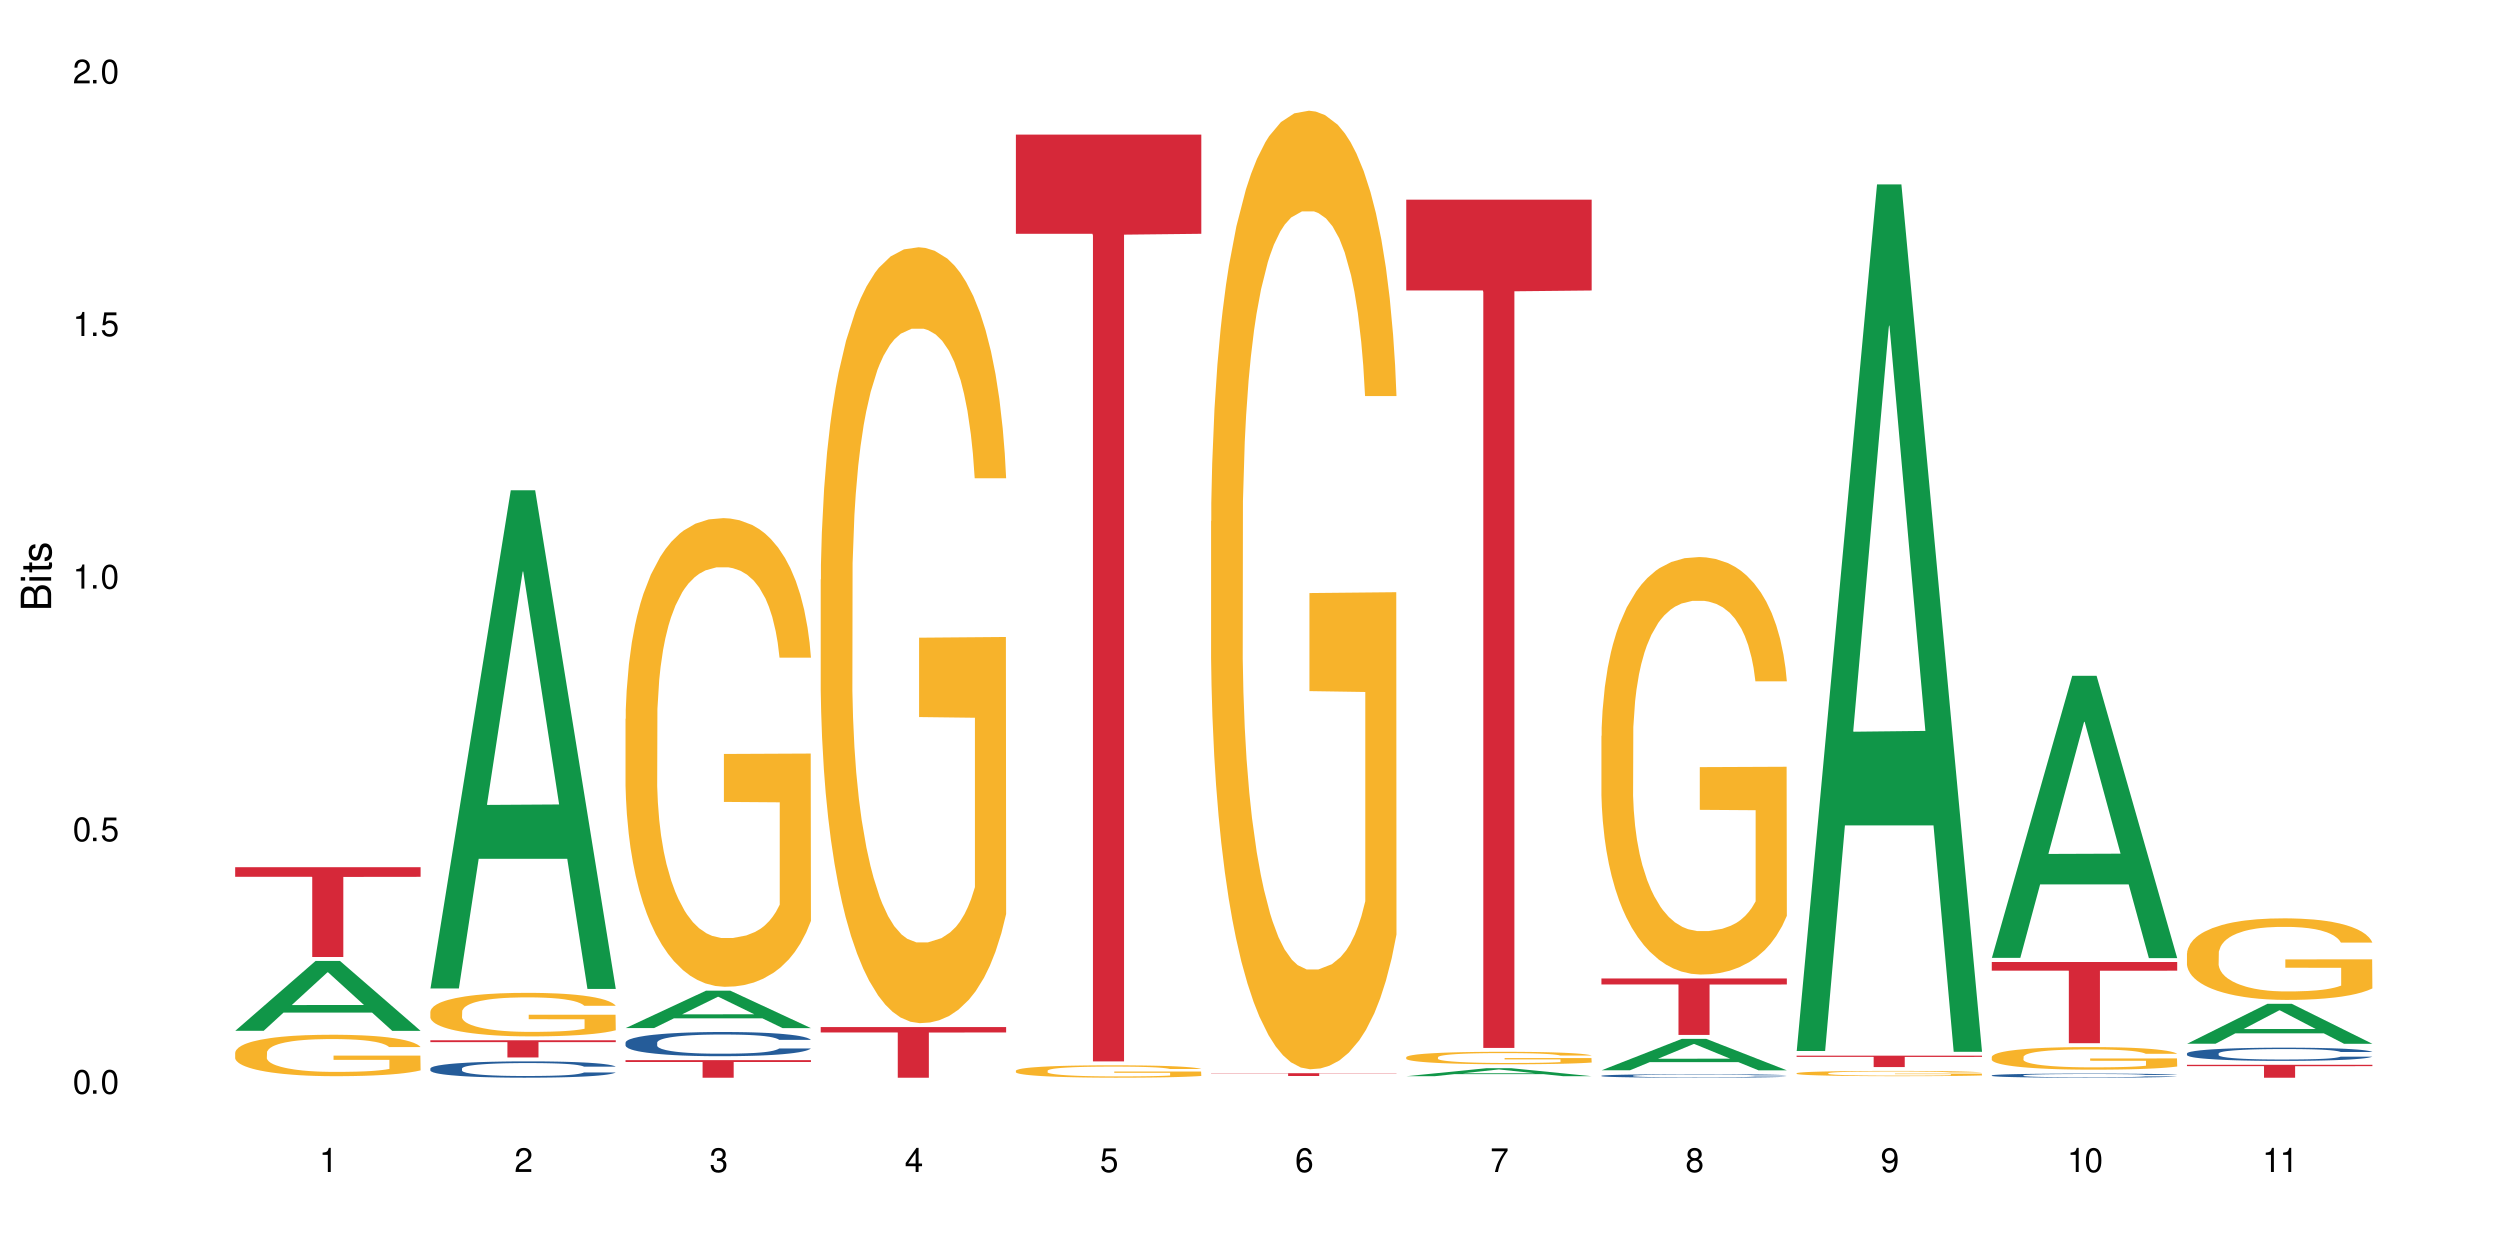
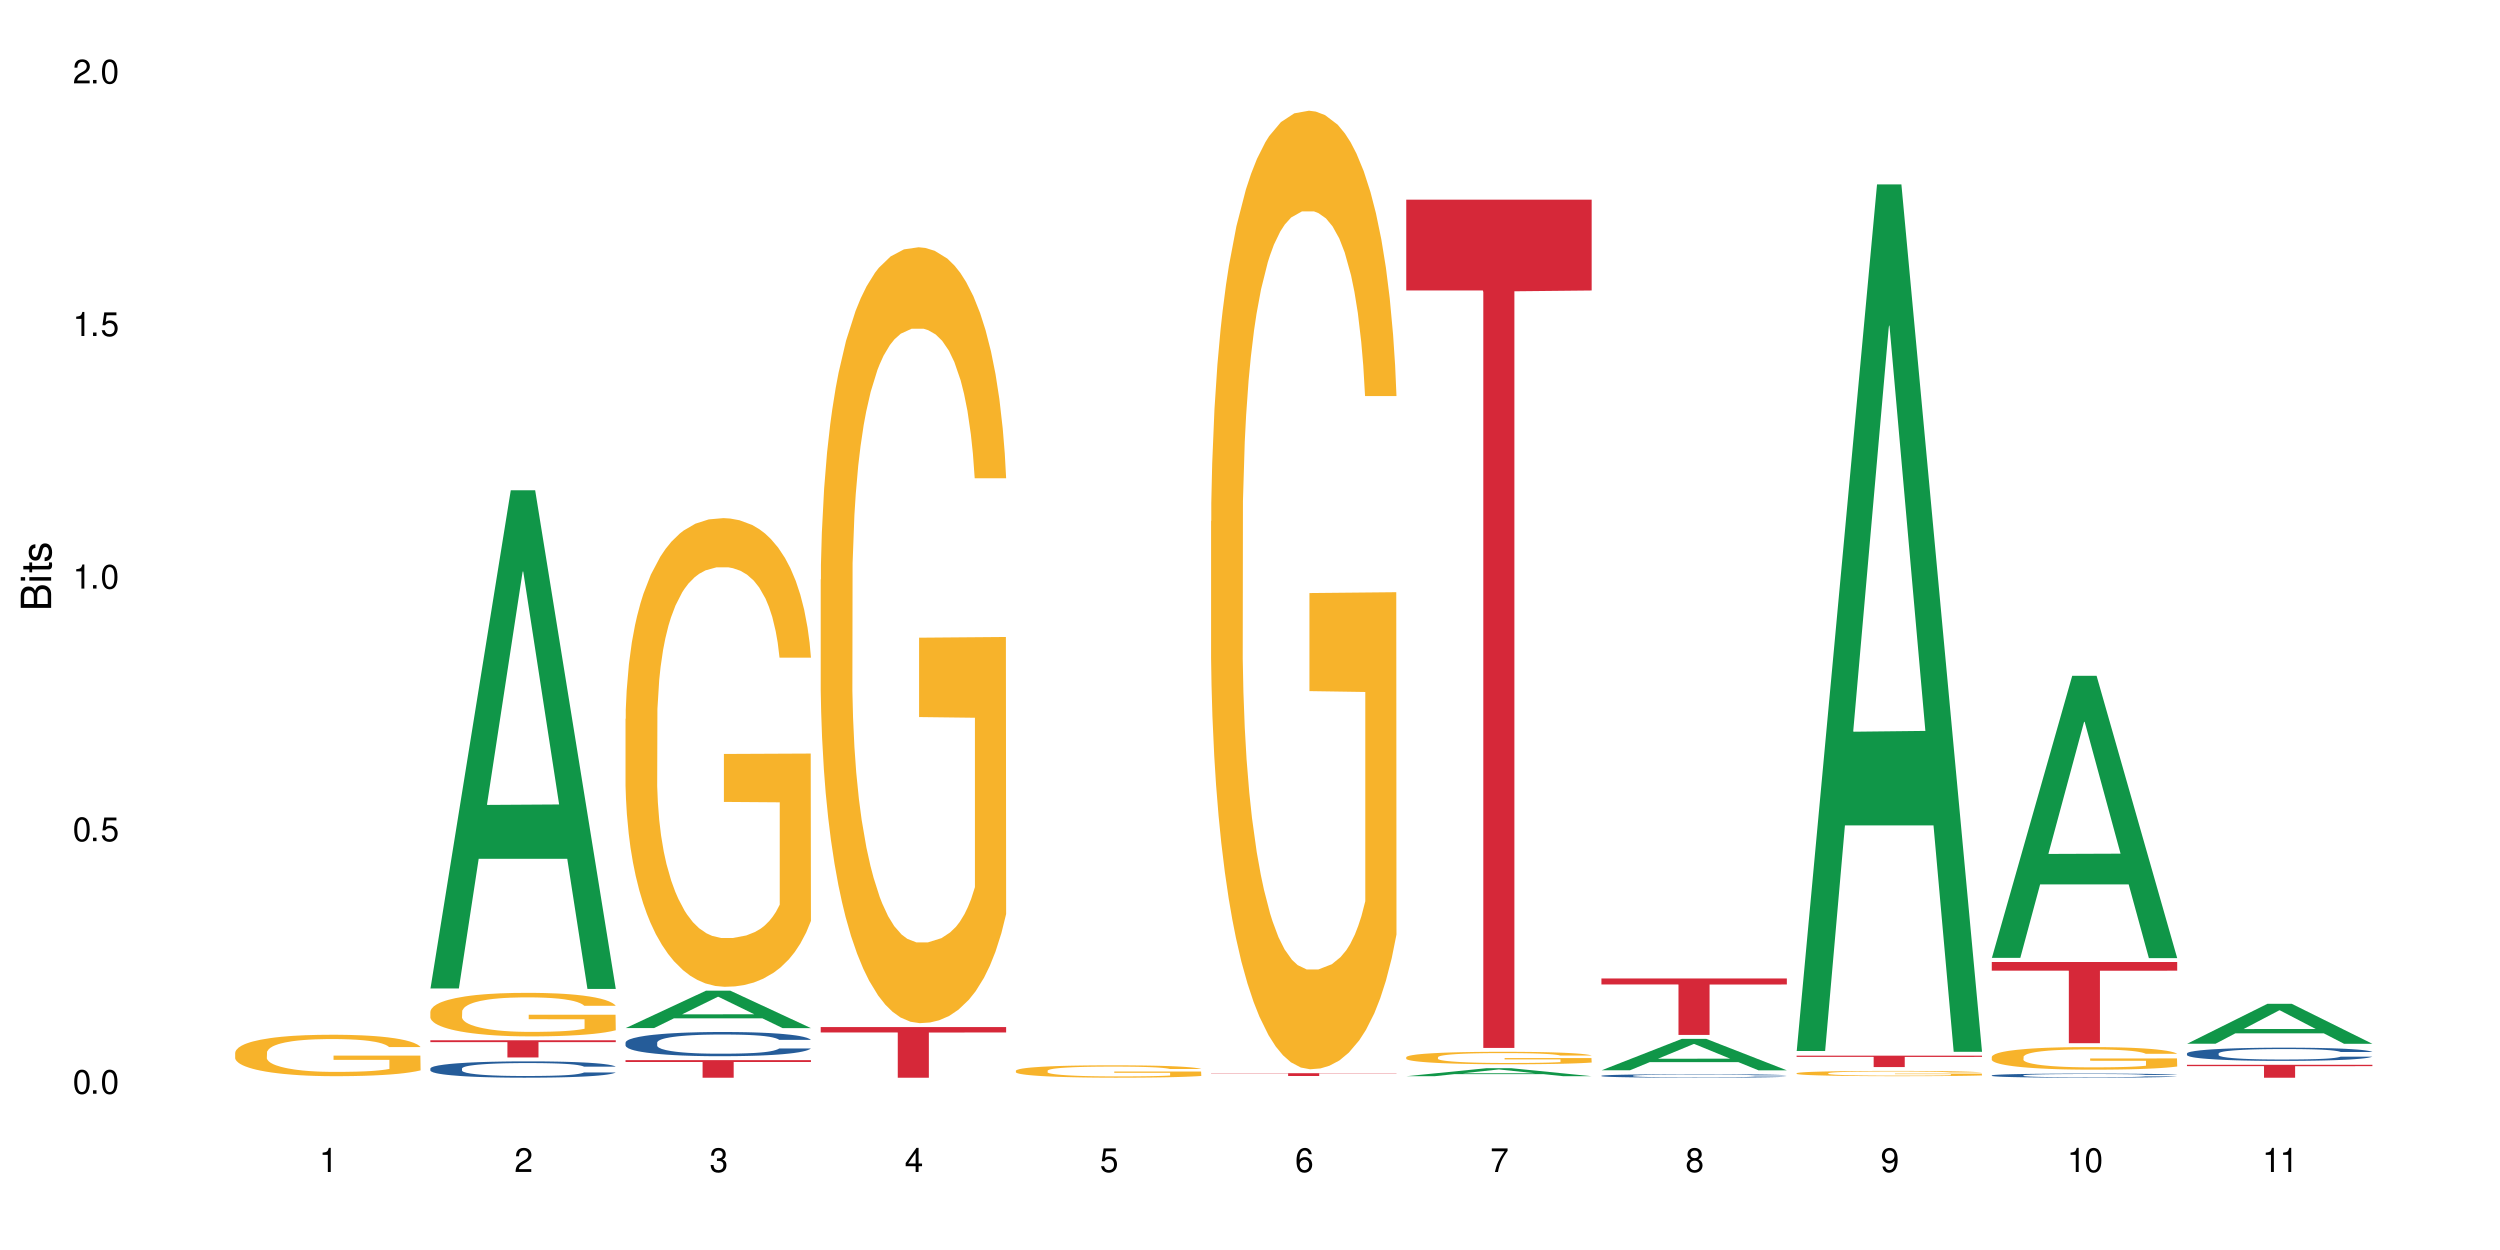
<svg xmlns="http://www.w3.org/2000/svg" xmlns:xlink="http://www.w3.org/1999/xlink" width="720" height="360" viewBox="0 0 720 360">
  <defs>
    <g>
      <g id="glyph-0-0">
</g>
      <g id="glyph-0-1">
        <path d="M 2.641 -6.938 C 2 -6.938 1.422 -6.656 1.078 -6.172 C 0.641 -5.562 0.406 -4.641 0.406 -3.359 C 0.406 -1.016 1.188 0.219 2.641 0.219 C 4.078 0.219 4.859 -1.016 4.859 -3.297 C 4.859 -4.641 4.656 -5.547 4.203 -6.172 C 3.844 -6.656 3.281 -6.938 2.641 -6.938 Z M 2.641 -6.188 C 3.547 -6.188 4 -5.25 4 -3.375 C 4 -1.406 3.562 -0.484 2.625 -0.484 C 1.734 -0.484 1.281 -1.438 1.281 -3.344 C 1.281 -5.25 1.734 -6.188 2.641 -6.188 Z M 2.641 -6.188 " />
      </g>
      <g id="glyph-0-2">
        <path d="M 1.828 -1 L 0.828 -1 L 0.828 0 L 1.828 0 Z M 1.828 -1 " />
      </g>
      <g id="glyph-0-3">
        <path d="M 4.562 -6.797 L 1.062 -6.797 L 0.547 -3.094 L 1.328 -3.094 C 1.719 -3.562 2.047 -3.734 2.578 -3.734 C 3.484 -3.734 4.062 -3.109 4.062 -2.094 C 4.062 -1.125 3.484 -0.531 2.578 -0.531 C 1.828 -0.531 1.375 -0.906 1.188 -1.672 L 0.328 -1.672 C 0.453 -1.109 0.547 -0.844 0.75 -0.594 C 1.125 -0.078 1.828 0.219 2.594 0.219 C 3.969 0.219 4.922 -0.781 4.922 -2.219 C 4.922 -3.562 4.031 -4.484 2.719 -4.484 C 2.25 -4.484 1.859 -4.359 1.469 -4.062 L 1.734 -5.969 L 4.562 -5.969 Z M 4.562 -6.797 " />
      </g>
      <g id="glyph-0-4">
        <path d="M 2.484 -4.938 L 2.484 0 L 3.328 0 L 3.328 -6.938 L 2.766 -6.938 C 2.469 -5.875 2.281 -5.734 0.984 -5.562 L 0.984 -4.938 Z M 2.484 -4.938 " />
      </g>
      <g id="glyph-0-5">
        <path d="M 4.859 -0.828 L 1.281 -0.828 C 1.359 -1.406 1.672 -1.781 2.5 -2.281 L 3.469 -2.828 C 4.406 -3.344 4.906 -4.062 4.906 -4.906 C 4.906 -5.484 4.672 -6.031 4.266 -6.406 C 3.859 -6.766 3.375 -6.938 2.719 -6.938 C 1.859 -6.938 1.219 -6.625 0.844 -6.031 C 0.609 -5.672 0.5 -5.234 0.484 -4.531 L 1.328 -4.531 C 1.359 -5.016 1.406 -5.281 1.531 -5.516 C 1.75 -5.938 2.188 -6.203 2.703 -6.203 C 3.469 -6.203 4.031 -5.641 4.031 -4.891 C 4.031 -4.344 3.719 -3.859 3.125 -3.516 L 2.234 -3 C 0.812 -2.172 0.406 -1.531 0.328 -0.016 L 4.859 -0.016 Z M 4.859 -0.828 " />
      </g>
      <g id="glyph-0-6">
        <path d="M 2.125 -3.188 L 2.578 -3.188 C 3.5 -3.188 3.984 -2.766 3.984 -1.922 C 3.984 -1.062 3.469 -0.531 2.594 -0.531 C 1.656 -0.531 1.203 -1 1.156 -2.016 L 0.312 -2.016 C 0.344 -1.453 0.438 -1.094 0.609 -0.781 C 0.953 -0.109 1.625 0.219 2.547 0.219 C 3.953 0.219 4.859 -0.625 4.859 -1.938 C 4.859 -2.828 4.516 -3.297 3.703 -3.594 C 4.344 -3.844 4.656 -4.328 4.656 -5.031 C 4.656 -6.219 3.875 -6.938 2.578 -6.938 C 1.203 -6.938 0.484 -6.172 0.453 -4.703 L 1.297 -4.703 C 1.312 -5.125 1.344 -5.359 1.453 -5.578 C 1.641 -5.969 2.062 -6.203 2.594 -6.203 C 3.344 -6.203 3.797 -5.75 3.797 -5 C 3.797 -4.516 3.609 -4.219 3.25 -4.047 C 3.016 -3.953 2.703 -3.922 2.125 -3.906 Z M 2.125 -3.188 " />
      </g>
      <g id="glyph-0-7">
        <path d="M 3.141 -1.672 L 3.141 0 L 3.984 0 L 3.984 -1.672 L 4.984 -1.672 L 4.984 -2.438 L 3.984 -2.438 L 3.984 -6.938 L 3.359 -6.938 L 0.266 -2.578 L 0.266 -1.672 Z M 3.141 -2.438 L 1 -2.438 L 3.141 -5.5 Z M 3.141 -2.438 " />
      </g>
      <g id="glyph-0-8">
        <path d="M 4.781 -5.125 C 4.609 -6.266 3.891 -6.938 2.844 -6.938 C 2.094 -6.938 1.422 -6.578 1.031 -5.953 C 0.594 -5.266 0.406 -4.422 0.406 -3.172 C 0.406 -2 0.578 -1.25 0.984 -0.641 C 1.359 -0.078 1.953 0.219 2.703 0.219 C 3.984 0.219 4.922 -0.75 4.922 -2.094 C 4.922 -3.375 4.062 -4.281 2.844 -4.281 C 2.172 -4.281 1.641 -4.031 1.281 -3.516 C 1.281 -5.234 1.828 -6.188 2.797 -6.188 C 3.391 -6.188 3.797 -5.797 3.938 -5.125 Z M 2.734 -3.531 C 3.547 -3.531 4.062 -2.953 4.062 -2.031 C 4.062 -1.156 3.484 -0.531 2.703 -0.531 C 1.922 -0.531 1.328 -1.188 1.328 -2.078 C 1.328 -2.938 1.906 -3.531 2.734 -3.531 Z M 2.734 -3.531 " />
      </g>
      <g id="glyph-0-9">
        <path d="M 4.984 -6.797 L 0.438 -6.797 L 0.438 -5.969 L 4.109 -5.969 C 2.5 -3.656 1.828 -2.234 1.328 0 L 2.219 0 C 2.594 -2.172 3.453 -4.047 4.984 -6.094 Z M 4.984 -6.797 " />
      </g>
      <g id="glyph-0-10">
        <path d="M 3.75 -3.656 C 4.469 -4.094 4.688 -4.438 4.688 -5.078 C 4.688 -6.172 3.844 -6.938 2.641 -6.938 C 1.438 -6.938 0.594 -6.172 0.594 -5.094 C 0.594 -4.438 0.812 -4.094 1.516 -3.656 C 0.734 -3.266 0.359 -2.703 0.359 -1.922 C 0.359 -0.656 1.281 0.219 2.641 0.219 C 3.984 0.219 4.922 -0.656 4.922 -1.922 C 4.922 -2.703 4.531 -3.266 3.75 -3.656 Z M 2.641 -6.188 C 3.359 -6.188 3.812 -5.75 3.812 -5.062 C 3.812 -4.406 3.344 -3.984 2.641 -3.984 C 1.922 -3.984 1.453 -4.406 1.453 -5.078 C 1.453 -5.75 1.922 -6.188 2.641 -6.188 Z M 2.641 -3.266 C 3.484 -3.266 4.062 -2.719 4.062 -1.906 C 4.062 -1.078 3.484 -0.531 2.625 -0.531 C 1.797 -0.531 1.219 -1.094 1.219 -1.906 C 1.219 -2.719 1.781 -3.266 2.641 -3.266 Z M 2.641 -3.266 " />
      </g>
      <g id="glyph-0-11">
        <path d="M 0.516 -1.578 C 0.672 -0.453 1.406 0.219 2.438 0.219 C 3.188 0.219 3.859 -0.141 4.266 -0.766 C 4.688 -1.453 4.891 -2.297 4.891 -3.547 C 4.891 -4.719 4.703 -5.453 4.312 -6.078 C 3.938 -6.641 3.344 -6.938 2.594 -6.938 C 1.297 -6.938 0.359 -5.969 0.359 -4.625 C 0.359 -3.344 1.234 -2.453 2.453 -2.453 C 3.094 -2.453 3.578 -2.672 4.016 -3.203 C 4 -1.484 3.469 -0.531 2.5 -0.531 C 1.906 -0.531 1.484 -0.906 1.359 -1.578 Z M 2.578 -6.203 C 3.375 -6.203 3.969 -5.531 3.969 -4.641 C 3.969 -3.797 3.391 -3.188 2.547 -3.188 C 1.734 -3.188 1.234 -3.766 1.234 -4.688 C 1.234 -5.562 1.797 -6.203 2.578 -6.203 Z M 2.578 -6.203 " />
      </g>
      <g id="glyph-1-0">
</g>
      <g id="glyph-1-1">
        <path d="M 0 -0.953 L 0 -4.891 C 0 -5.719 -0.234 -6.344 -0.734 -6.797 C -1.188 -7.234 -1.812 -7.469 -2.5 -7.469 C -3.547 -7.469 -4.188 -7 -4.625 -5.875 C -4.984 -6.688 -5.625 -7.094 -6.531 -7.094 C -7.172 -7.094 -7.734 -6.859 -8.141 -6.391 C -8.562 -5.922 -8.75 -5.344 -8.75 -4.5 L -8.75 -0.953 Z M -4.984 -2.062 L -7.766 -2.062 L -7.766 -4.219 C -7.766 -4.844 -7.688 -5.203 -7.453 -5.5 C -7.219 -5.812 -6.859 -5.969 -6.375 -5.969 C -5.891 -5.969 -5.531 -5.812 -5.297 -5.5 C -5.062 -5.203 -4.984 -4.844 -4.984 -4.219 Z M -0.984 -2.062 L -4 -2.062 L -4 -4.781 C -4 -5.766 -3.438 -6.359 -2.484 -6.359 C -1.547 -6.359 -0.984 -5.766 -0.984 -4.781 Z M -0.984 -2.062 " />
      </g>
      <g id="glyph-1-2">
        <path d="M -6.281 -1.797 L -6.281 -0.797 L 0 -0.797 L 0 -1.797 Z M -8.75 -1.797 L -8.75 -0.797 L -7.484 -0.797 L -7.484 -1.797 Z M -8.75 -1.797 " />
      </g>
      <g id="glyph-1-3">
        <path d="M -6.281 -3.047 L -6.281 -2.016 L -8.016 -2.016 L -8.016 -1.016 L -6.281 -1.016 L -6.281 -0.172 L -5.469 -0.172 L -5.469 -1.016 L -0.719 -1.016 C -0.078 -1.016 0.281 -1.453 0.281 -2.234 C 0.281 -2.5 0.25 -2.719 0.188 -3.047 L -0.641 -3.047 C -0.609 -2.906 -0.594 -2.766 -0.594 -2.562 C -0.594 -2.141 -0.719 -2.016 -1.156 -2.016 L -5.469 -2.016 L -5.469 -3.047 Z M -6.281 -3.047 " />
      </g>
      <g id="glyph-1-4">
        <path d="M -4.531 -5.25 C -5.766 -5.25 -6.469 -4.422 -6.469 -2.969 C -6.469 -1.516 -5.719 -0.562 -4.547 -0.562 C -3.562 -0.562 -3.094 -1.062 -2.734 -2.562 L -2.516 -3.484 C -2.344 -4.188 -2.094 -4.469 -1.641 -4.469 C -1.047 -4.469 -0.641 -3.875 -0.641 -3 C -0.641 -2.453 -0.797 -2 -1.062 -1.75 C -1.25 -1.594 -1.422 -1.531 -1.875 -1.469 L -1.875 -0.406 C -0.422 -0.453 0.281 -1.266 0.281 -2.922 C 0.281 -4.5 -0.5 -5.516 -1.719 -5.516 C -2.656 -5.516 -3.172 -4.984 -3.469 -3.734 L -3.703 -2.766 C -3.891 -1.953 -4.156 -1.609 -4.594 -1.609 C -5.188 -1.609 -5.547 -2.125 -5.547 -2.938 C -5.547 -3.75 -5.203 -4.172 -4.531 -4.203 Z M -4.531 -5.25 " />
      </g>
    </g>
  </defs>
  <rect x="-72" y="-36" width="864" height="432" fill="rgb(100%, 100%, 100%)" fill-opacity="1" />
-   <path fill-rule="nonzero" fill="rgb(6.275%, 58.824%, 28.235%)" fill-opacity="1" d="M 67.73 296.867 L 67.789 296.848 L 90.895 276.742 L 97.91 276.742 L 121.133 296.887 L 112.973 296.887 L 107.152 291.629 L 81.652 291.629 L 75.945 296.867 L 67.73 296.867 L 84.105 289.453 L 104.816 289.434 L 94.488 280.035 L 94.375 280.016 L 94.262 280.07 L 84.047 289.434 L 84.105 289.453 Z M 67.73 296.867 " />
  <path fill-rule="nonzero" fill="rgb(96.863%, 70.196%, 16.863%)" fill-opacity="1" d="M 67.73 303.121 L 67.797 303.109 L 67.797 302.891 L 68.055 302.398 L 68.707 301.723 L 69.555 301.168 L 70.465 300.73 L 71.051 300.504 L 72.027 300.176 L 72.875 299.934 L 75.023 299.445 L 77.762 298.988 L 79.258 298.789 L 80.949 298.605 L 83.359 298.398 L 84.469 298.32 L 87.855 298.148 L 91.695 298.039 L 95.93 298.004 L 97.883 298.016 L 100.555 298.059 L 104.199 298.18 L 106.285 298.289 L 107.91 298.398 L 109.605 298.539 L 111.688 298.758 L 113.645 299.02 L 115.207 299.281 L 116.77 299.609 L 118.07 299.957 L 119.18 300.34 L 120.156 300.797 L 120.742 301.18 L 121.133 301.559 L 112.078 301.559 L 111.559 301.18 L 110.973 300.883 L 109.996 300.523 L 109.02 300.262 L 108.043 300.055 L 106.219 299.773 L 104.656 299.598 L 102.703 299.445 L 100.812 299.348 L 98.664 299.281 L 97.363 299.258 L 93.91 299.258 L 90.785 299.336 L 88.961 299.422 L 87.66 299.512 L 85.836 299.672 L 84.727 299.805 L 84.078 299.891 L 82.125 300.23 L 80.82 300.535 L 80.105 300.742 L 79.191 301.07 L 78.543 301.363 L 77.824 301.801 L 77.434 302.129 L 76.914 302.867 L 76.848 304.832 L 77.043 305.246 L 77.434 305.691 L 77.957 306.086 L 78.738 306.5 L 79.52 306.816 L 80.887 307.242 L 82.059 307.523 L 82.969 307.711 L 84.727 308.004 L 85.445 308.102 L 87.137 308.301 L 88.895 308.453 L 91.047 308.582 L 92.672 308.648 L 95.277 308.703 L 98.598 308.703 L 102.508 308.637 L 104.98 308.551 L 106.676 308.465 L 107.781 308.387 L 109.148 308.266 L 110.125 308.156 L 111.039 308.039 L 112.145 307.852 L 112.145 305.246 L 96.059 305.234 L 96.059 304.016 L 121.066 304.004 L 121.133 308.266 L 119.766 308.562 L 118.07 308.844 L 116.441 309.062 L 114.75 309.25 L 112.34 309.457 L 110.387 309.586 L 107.391 309.738 L 104.656 309.836 L 101.789 309.902 L 99.25 309.934 L 96.254 309.945 L 93.586 309.926 L 90.719 309.859 L 88.441 309.773 L 86.355 309.664 L 84.273 309.52 L 81.668 309.293 L 79.973 309.105 L 78.215 308.879 L 76.457 308.605 L 74.895 308.309 L 73.852 308.082 L 72.812 307.82 L 71.703 307.492 L 70.66 307.121 L 69.879 306.785 L 69.164 306.402 L 68.645 306.043 L 68.121 305.551 L 67.859 305.16 L 67.73 304.82 Z M 67.73 303.121 " />
-   <path fill-rule="nonzero" fill="rgb(83.922%, 15.686%, 22.353%)" fill-opacity="1" d="M 67.73 249.762 L 121.133 249.762 L 121.133 252.527 L 98.875 252.555 L 98.875 275.625 L 89.922 275.625 L 89.922 252.578 L 89.793 252.527 L 67.73 252.527 Z M 67.73 249.762 " />
  <path fill-rule="nonzero" fill="rgb(6.275%, 58.824%, 28.235%)" fill-opacity="1" d="M 123.941 284.684 L 124 284.551 L 147.105 141.191 L 154.125 141.191 L 177.344 284.82 L 169.184 284.82 L 163.367 247.328 L 137.863 247.328 L 132.156 284.684 L 123.941 284.684 L 140.316 231.816 L 161.027 231.684 L 150.699 164.656 L 150.586 164.523 L 150.473 164.926 L 140.258 231.684 L 140.316 231.816 Z M 123.941 284.684 " />
  <path fill-rule="nonzero" fill="rgb(14.51%, 36.078%, 60%)" fill-opacity="1" d="M 123.941 307.723 L 124.008 307.719 L 124.008 307.613 L 124.203 307.449 L 124.66 307.246 L 125.113 307.102 L 126.285 306.848 L 127.914 306.605 L 129.609 306.414 L 130.844 306.305 L 131.953 306.219 L 134.492 306.059 L 136.121 305.977 L 137.879 305.902 L 140.027 305.832 L 141.59 305.789 L 145.109 305.719 L 147.711 305.688 L 149.73 305.676 L 154.094 305.676 L 156.699 305.691 L 158.59 305.715 L 160.672 305.75 L 162.43 305.789 L 165.492 305.883 L 168.227 306.004 L 169.465 306.07 L 171.418 306.203 L 172.914 306.332 L 173.957 306.445 L 175.129 306.605 L 176.172 306.797 L 176.953 307.016 L 177.344 307.203 L 168.227 307.203 L 167.77 307.031 L 167.25 306.898 L 166.273 306.719 L 165.297 306.598 L 163.93 306.473 L 162.691 306.391 L 160.996 306.309 L 159.5 306.258 L 157.938 306.219 L 156.438 306.191 L 153.574 306.164 L 150.254 306.164 L 149.016 306.176 L 146.477 306.211 L 145.109 306.238 L 143.152 306.301 L 141.785 306.355 L 140.156 306.441 L 139.051 306.516 L 137.684 306.625 L 136.707 306.727 L 135.598 306.867 L 134.949 306.973 L 134.363 307.094 L 133.84 307.234 L 133.449 307.387 L 133.191 307.547 L 133.059 307.699 L 133.059 308.367 L 133.191 308.52 L 133.516 308.703 L 134.363 308.965 L 135.598 309.191 L 137.031 309.371 L 138.398 309.5 L 139.18 309.562 L 140.223 309.629 L 141.852 309.715 L 144.195 309.801 L 145.562 309.836 L 147.648 309.871 L 149.797 309.887 L 152.66 309.887 L 155.203 309.871 L 156.895 309.848 L 158.652 309.816 L 161.062 309.742 L 162.559 309.672 L 163.863 309.59 L 164.84 309.508 L 165.492 309.441 L 166.469 309.309 L 167.25 309.16 L 167.836 309.012 L 168.227 308.863 L 177.344 308.863 L 176.953 309.035 L 176.367 309.203 L 175.781 309.328 L 174.867 309.48 L 173.828 309.613 L 172.328 309.762 L 171.09 309.863 L 169.465 309.969 L 167.965 310.051 L 166.336 310.125 L 163.93 310.211 L 162.363 310.254 L 160.672 310.293 L 158.652 310.328 L 156.113 310.355 L 153.379 310.375 L 150.84 310.379 L 148.102 310.371 L 146.086 310.352 L 143.414 310.312 L 140.094 310.234 L 137.684 310.156 L 135.793 310.074 L 134.168 309.988 L 132.344 309.871 L 130 309.68 L 128.566 309.535 L 127.59 309.414 L 126.48 309.246 L 125.699 309.098 L 124.789 308.855 L 124.137 308.551 L 123.941 308.316 Z M 123.941 307.723 " />
  <path fill-rule="nonzero" fill="rgb(96.863%, 70.196%, 16.863%)" fill-opacity="1" d="M 123.941 291.312 L 124.008 291.301 L 124.008 291.07 L 124.27 290.555 L 124.918 289.844 L 125.766 289.262 L 126.676 288.801 L 127.266 288.562 L 128.242 288.219 L 129.086 287.965 L 131.234 287.449 L 133.973 286.969 L 135.469 286.762 L 137.164 286.566 L 139.57 286.352 L 140.68 286.27 L 144.066 286.086 L 147.906 285.973 L 152.141 285.938 L 154.094 285.949 L 156.766 285.996 L 160.41 286.121 L 162.496 286.234 L 164.125 286.352 L 165.816 286.5 L 167.902 286.727 L 169.855 287.004 L 171.418 287.277 L 172.98 287.621 L 174.281 287.988 L 175.391 288.391 L 176.367 288.871 L 176.953 289.273 L 177.344 289.672 L 168.293 289.672 L 167.77 289.273 L 167.184 288.961 L 166.207 288.586 L 165.23 288.309 L 164.254 288.094 L 162.43 287.793 L 160.867 287.609 L 158.914 287.449 L 157.023 287.348 L 154.875 287.277 L 153.574 287.254 L 150.121 287.254 L 146.996 287.336 L 145.172 287.426 L 143.871 287.52 L 142.047 287.691 L 140.941 287.828 L 140.289 287.922 L 138.336 288.273 L 137.031 288.598 L 136.316 288.812 L 135.402 289.156 L 134.754 289.469 L 134.035 289.926 L 133.645 290.27 L 133.125 291.047 L 133.059 293.109 L 133.254 293.547 L 133.645 294.016 L 134.168 294.43 L 134.949 294.863 L 135.73 295.195 L 137.098 295.645 L 138.27 295.941 L 139.18 296.137 L 140.941 296.445 L 141.656 296.547 L 143.348 296.754 L 145.109 296.914 L 147.258 297.051 L 148.883 297.121 L 151.488 297.18 L 154.812 297.18 L 158.719 297.109 L 161.191 297.02 L 162.887 296.926 L 163.992 296.848 L 165.359 296.719 L 166.336 296.605 L 167.25 296.48 L 168.355 296.285 L 168.355 293.547 L 152.27 293.535 L 152.27 292.25 L 177.277 292.238 L 177.344 296.719 L 175.977 297.027 L 174.281 297.328 L 172.656 297.555 L 170.961 297.75 L 168.551 297.969 L 166.598 298.105 L 163.602 298.266 L 160.867 298.371 L 158 298.438 L 155.461 298.473 L 152.465 298.484 L 149.797 298.461 L 146.93 298.395 L 144.652 298.301 L 142.566 298.188 L 140.484 298.039 L 137.879 297.797 L 136.188 297.602 L 134.426 297.363 L 132.668 297.074 L 131.105 296.766 L 130.062 296.523 L 129.023 296.25 L 127.914 295.906 L 126.871 295.516 L 126.09 295.16 L 125.375 294.762 L 124.855 294.383 L 124.332 293.867 L 124.074 293.453 L 123.941 293.098 Z M 123.941 291.312 " />
  <path fill-rule="nonzero" fill="rgb(83.922%, 15.686%, 22.353%)" fill-opacity="1" d="M 123.941 299.602 L 177.344 299.602 L 177.344 300.133 L 155.086 300.137 L 155.086 304.559 L 146.133 304.559 L 146.133 300.141 L 146.004 300.133 L 123.941 300.133 Z M 123.941 299.602 " />
  <path fill-rule="nonzero" fill="rgb(6.275%, 58.824%, 28.235%)" fill-opacity="1" d="M 180.152 296.09 L 180.211 296.082 L 203.316 285.32 L 210.336 285.32 L 233.555 296.102 L 225.395 296.102 L 219.578 293.289 L 194.074 293.289 L 188.371 296.09 L 180.152 296.09 L 196.527 292.125 L 217.238 292.113 L 206.91 287.082 L 206.797 287.074 L 206.684 287.102 L 196.473 292.113 L 196.527 292.125 Z M 180.152 296.09 " />
  <path fill-rule="nonzero" fill="rgb(14.51%, 36.078%, 60%)" fill-opacity="1" d="M 180.152 300.254 L 180.219 300.246 L 180.219 300.094 L 180.414 299.852 L 180.871 299.547 L 181.324 299.336 L 182.5 298.961 L 184.125 298.598 L 185.82 298.316 L 187.059 298.148 L 188.164 298.023 L 190.703 297.785 L 192.332 297.664 L 194.09 297.559 L 196.238 297.449 L 197.801 297.387 L 201.32 297.285 L 203.922 297.238 L 205.941 297.219 L 210.305 297.219 L 212.91 297.246 L 214.801 297.277 L 216.883 297.328 L 218.641 297.387 L 221.703 297.523 L 224.438 297.703 L 225.676 297.805 L 227.629 298.004 L 229.125 298.195 L 230.168 298.359 L 231.34 298.598 L 232.383 298.883 L 233.164 299.207 L 233.555 299.48 L 224.438 299.48 L 223.98 299.227 L 223.461 299.031 L 222.484 298.77 L 221.508 298.582 L 220.141 298.398 L 218.902 298.277 L 217.207 298.156 L 215.711 298.078 L 214.148 298.023 L 212.648 297.984 L 209.785 297.945 L 206.465 297.945 L 205.227 297.957 L 202.688 298.008 L 201.32 298.055 L 199.363 298.145 L 197.996 298.227 L 196.371 298.355 L 195.262 298.461 L 193.895 298.629 L 192.918 298.773 L 191.812 298.984 L 191.16 299.145 L 190.574 299.324 L 190.051 299.531 L 189.66 299.754 L 189.402 299.992 L 189.27 300.223 L 189.27 301.207 L 189.402 301.438 L 189.727 301.707 L 190.574 302.094 L 191.812 302.434 L 193.242 302.699 L 194.609 302.891 L 195.395 302.98 L 196.434 303.082 L 198.062 303.211 L 200.406 303.336 L 201.773 303.387 L 203.859 303.438 L 206.008 303.465 L 208.875 303.465 L 211.414 303.438 L 213.105 303.406 L 214.863 303.355 L 217.273 303.25 L 218.773 303.145 L 220.074 303.023 L 221.051 302.902 L 221.703 302.801 L 222.68 302.605 L 223.461 302.387 L 224.047 302.164 L 224.438 301.949 L 233.555 301.949 L 233.164 302.203 L 232.578 302.453 L 231.992 302.637 L 231.082 302.859 L 230.039 303.059 L 228.539 303.281 L 227.305 303.426 L 225.676 303.586 L 224.176 303.707 L 222.551 303.816 L 220.141 303.941 L 218.578 304.008 L 216.883 304.062 L 214.863 304.113 L 212.324 304.16 L 209.59 304.184 L 207.051 304.191 L 204.316 304.18 L 202.297 304.152 L 199.625 304.094 L 196.305 303.98 L 193.895 303.859 L 192.008 303.738 L 190.379 303.609 L 188.555 303.438 L 186.211 303.16 L 184.777 302.941 L 183.801 302.766 L 182.695 302.516 L 181.914 302.293 L 181 301.934 L 180.348 301.484 L 180.152 301.133 Z M 180.152 300.254 " />
  <path fill-rule="nonzero" fill="rgb(96.863%, 70.196%, 16.863%)" fill-opacity="1" d="M 180.152 207.031 L 180.219 206.91 L 180.219 204.445 L 180.48 198.898 L 181.129 191.254 L 181.977 184.965 L 182.891 180.035 L 183.477 177.445 L 184.453 173.75 L 185.297 171.035 L 187.449 165.488 L 190.184 160.312 L 191.68 158.094 L 193.375 155.996 L 195.785 153.656 L 196.891 152.793 L 200.277 150.82 L 204.121 149.586 L 208.352 149.215 L 210.305 149.34 L 212.977 149.832 L 216.621 151.188 L 218.707 152.422 L 220.336 153.656 L 222.027 155.258 L 224.113 157.723 L 226.066 160.68 L 227.629 163.641 L 229.191 167.34 L 230.492 171.281 L 231.602 175.598 L 232.578 180.773 L 233.164 185.09 L 233.555 189.406 L 224.504 189.406 L 223.98 185.09 L 223.395 181.762 L 222.418 177.691 L 221.441 174.734 L 220.465 172.391 L 218.641 169.188 L 217.078 167.215 L 215.125 165.488 L 213.238 164.379 L 211.086 163.641 L 209.785 163.395 L 206.332 163.395 L 203.207 164.258 L 201.383 165.242 L 200.082 166.227 L 198.258 168.078 L 197.152 169.559 L 196.5 170.543 L 194.547 174.363 L 193.242 177.816 L 192.527 180.16 L 191.617 183.855 L 190.965 187.184 L 190.246 192.117 L 189.855 195.816 L 189.336 204.199 L 189.27 226.387 L 189.465 231.07 L 189.855 236.125 L 190.379 240.562 L 191.16 245.25 L 191.941 248.824 L 193.309 253.633 L 194.48 256.836 L 195.395 258.934 L 197.152 262.262 L 197.867 263.371 L 199.562 265.59 L 201.32 267.316 L 203.469 268.793 L 205.098 269.535 L 207.699 270.148 L 211.023 270.148 L 214.93 269.41 L 217.402 268.426 L 219.098 267.438 L 220.203 266.574 L 221.57 265.219 L 222.551 263.988 L 223.461 262.629 L 224.566 260.535 L 224.566 231.07 L 208.484 230.949 L 208.484 217.141 L 233.488 217.02 L 233.555 265.219 L 232.188 268.547 L 230.492 271.754 L 228.867 274.219 L 227.172 276.312 L 224.762 278.656 L 222.809 280.137 L 219.812 281.863 L 217.078 282.973 L 214.215 283.711 L 211.672 284.082 L 208.68 284.203 L 206.008 283.957 L 203.141 283.219 L 200.863 282.23 L 198.777 281 L 196.695 279.395 L 194.09 276.809 L 192.398 274.711 L 190.641 272.121 L 188.879 269.039 L 187.316 265.711 L 186.277 263.125 L 185.234 260.164 L 184.125 256.465 L 183.086 252.273 L 182.305 248.453 L 181.586 244.141 L 181.066 240.07 L 180.543 234.523 L 180.285 230.086 L 180.152 226.266 Z M 180.152 207.031 " />
  <path fill-rule="nonzero" fill="rgb(83.922%, 15.686%, 22.353%)" fill-opacity="1" d="M 180.152 305.309 L 233.555 305.309 L 233.555 305.852 L 211.301 305.855 L 211.301 310.379 L 202.344 310.379 L 202.344 305.863 L 202.215 305.852 L 180.152 305.852 Z M 180.152 305.309 " />
  <path fill-rule="nonzero" fill="rgb(96.863%, 70.196%, 16.863%)" fill-opacity="1" d="M 236.367 166.922 L 236.43 166.715 L 236.43 162.633 L 236.691 153.449 L 237.344 140.797 L 238.188 130.391 L 239.102 122.227 L 239.688 117.941 L 240.664 111.82 L 241.512 107.328 L 243.66 98.145 L 246.395 89.574 L 247.891 85.902 L 249.586 82.434 L 251.996 78.555 L 253.102 77.125 L 256.488 73.859 L 260.332 71.82 L 264.562 71.207 L 266.516 71.41 L 269.188 72.227 L 272.836 74.473 L 274.918 76.512 L 276.547 78.555 L 278.238 81.207 L 280.324 85.289 L 282.277 90.188 L 283.84 95.086 L 285.402 101.207 L 286.707 107.738 L 287.812 114.879 L 288.789 123.453 L 289.375 130.594 L 289.766 137.738 L 280.715 137.738 L 280.191 130.594 L 279.605 125.086 L 278.629 118.348 L 277.652 113.453 L 276.676 109.574 L 274.852 104.27 L 273.289 101.004 L 271.336 98.145 L 269.449 96.309 L 267.301 95.086 L 265.996 94.676 L 262.543 94.676 L 259.418 96.105 L 257.594 97.738 L 256.293 99.371 L 254.469 102.43 L 253.363 104.879 L 252.711 106.512 L 250.758 112.84 L 249.457 118.555 L 248.738 122.43 L 247.828 128.555 L 247.176 134.062 L 246.461 142.227 L 246.07 148.348 L 245.547 162.227 L 245.484 198.961 L 245.68 206.715 L 246.07 215.082 L 246.59 222.43 L 247.371 230.184 L 248.152 236.102 L 249.52 244.062 L 250.691 249.367 L 251.605 252.836 L 253.363 258.348 L 254.078 260.184 L 255.773 263.855 L 257.531 266.715 L 259.68 269.164 L 261.309 270.387 L 263.914 271.406 L 267.234 271.406 L 271.141 270.184 L 273.617 268.551 L 275.309 266.918 L 276.418 265.488 L 277.785 263.246 L 278.762 261.203 L 279.672 258.961 L 280.781 255.488 L 280.781 206.715 L 264.695 206.512 L 264.695 183.656 L 289.699 183.449 L 289.766 263.246 L 288.398 268.754 L 286.707 274.062 L 285.078 278.141 L 283.383 281.613 L 280.977 285.488 L 279.02 287.938 L 276.023 290.797 L 273.289 292.633 L 270.426 293.855 L 267.887 294.469 L 264.891 294.672 L 262.219 294.266 L 259.355 293.039 L 257.074 291.406 L 254.992 289.367 L 252.906 286.715 L 250.301 282.43 L 248.609 278.957 L 246.852 274.672 L 245.094 269.57 L 243.527 264.062 L 242.488 259.777 L 241.445 254.879 L 240.34 248.754 L 239.297 241.816 L 238.516 235.488 L 237.797 228.348 L 237.277 221.613 L 236.758 212.43 L 236.496 205.082 L 236.367 198.758 Z M 236.367 166.922 " />
  <path fill-rule="nonzero" fill="rgb(83.922%, 15.686%, 22.353%)" fill-opacity="1" d="M 236.367 295.793 L 289.766 295.793 L 289.766 297.352 L 267.512 297.367 L 267.512 310.379 L 258.555 310.379 L 258.555 297.379 L 258.426 297.352 L 236.367 297.352 Z M 236.367 295.793 " />
  <path fill-rule="nonzero" fill="rgb(96.863%, 70.196%, 16.863%)" fill-opacity="1" d="M 292.578 308.34 L 292.641 308.336 L 292.641 308.27 L 292.902 308.125 L 293.555 307.922 L 294.398 307.754 L 295.312 307.625 L 295.898 307.555 L 296.875 307.457 L 297.723 307.387 L 299.871 307.238 L 302.605 307.102 L 304.105 307.043 L 305.797 306.988 L 308.207 306.926 L 309.312 306.906 L 312.699 306.852 L 316.543 306.82 L 320.773 306.809 L 322.73 306.812 L 325.398 306.828 L 329.047 306.863 L 331.129 306.895 L 332.758 306.926 L 334.449 306.969 L 336.535 307.035 L 338.488 307.113 L 340.051 307.191 L 341.613 307.289 L 342.918 307.395 L 344.023 307.508 L 345 307.645 L 345.586 307.758 L 345.977 307.871 L 336.926 307.871 L 336.406 307.758 L 335.82 307.672 L 334.84 307.562 L 333.863 307.484 L 332.887 307.422 L 331.066 307.34 L 329.5 307.285 L 327.547 307.238 L 325.66 307.211 L 323.512 307.191 L 322.207 307.184 L 318.758 307.184 L 315.629 307.207 L 313.809 307.234 L 312.504 307.258 L 310.68 307.309 L 309.574 307.348 L 308.922 307.375 L 306.969 307.477 L 305.668 307.566 L 304.949 307.629 L 304.039 307.727 L 303.387 307.812 L 302.672 307.945 L 302.281 308.043 L 301.758 308.262 L 301.695 308.852 L 301.891 308.973 L 302.281 309.105 L 302.801 309.223 L 303.582 309.348 L 304.363 309.441 L 305.73 309.57 L 306.902 309.656 L 307.816 309.711 L 309.574 309.797 L 310.289 309.828 L 311.984 309.887 L 313.742 309.93 L 315.891 309.969 L 317.52 309.988 L 320.125 310.008 L 323.445 310.008 L 327.352 309.988 L 329.828 309.961 L 331.52 309.934 L 332.629 309.91 L 333.996 309.875 L 334.973 309.844 L 335.883 309.809 L 336.992 309.754 L 336.992 308.973 L 320.906 308.969 L 320.906 308.605 L 345.914 308.602 L 345.977 309.875 L 344.609 309.965 L 342.918 310.047 L 341.289 310.113 L 339.598 310.168 L 337.188 310.23 L 335.234 310.27 L 332.238 310.316 L 329.5 310.344 L 326.637 310.363 L 324.098 310.375 L 321.102 310.379 L 318.43 310.371 L 315.566 310.352 L 313.285 310.324 L 311.203 310.293 L 309.117 310.25 L 306.512 310.184 L 304.82 310.129 L 303.062 310.059 L 301.305 309.977 L 299.742 309.891 L 298.699 309.82 L 297.656 309.742 L 296.551 309.645 L 295.508 309.535 L 294.727 309.434 L 294.008 309.32 L 293.488 309.211 L 292.969 309.066 L 292.707 308.949 L 292.578 308.848 Z M 292.578 308.34 " />
-   <path fill-rule="nonzero" fill="rgb(83.922%, 15.686%, 22.353%)" fill-opacity="1" d="M 292.578 38.758 L 345.977 38.758 L 345.977 67.332 L 323.723 67.582 L 323.723 305.691 L 314.77 305.691 L 314.77 67.832 L 314.637 67.332 L 292.578 67.332 Z M 292.578 38.758 " />
  <path fill-rule="nonzero" fill="rgb(96.863%, 70.196%, 16.863%)" fill-opacity="1" d="M 348.789 150.129 L 348.852 149.875 L 348.852 144.832 L 349.113 133.488 L 349.766 117.855 L 350.613 105 L 351.523 94.914 L 352.109 89.617 L 353.086 82.055 L 353.934 76.508 L 356.082 65.164 L 358.816 54.574 L 360.316 50.035 L 362.008 45.75 L 364.418 40.961 L 365.523 39.195 L 368.91 35.16 L 372.754 32.641 L 376.988 31.883 L 378.941 32.137 L 381.609 33.145 L 385.258 35.918 L 387.34 38.438 L 388.969 40.961 L 390.664 44.238 L 392.746 49.281 L 394.699 55.332 L 396.262 61.383 L 397.824 68.945 L 399.129 77.012 L 400.234 85.836 L 401.211 96.426 L 401.797 105.25 L 402.188 114.074 L 393.137 114.074 L 392.617 105.25 L 392.031 98.441 L 391.055 90.125 L 390.078 84.074 L 389.098 79.281 L 387.277 72.727 L 385.715 68.691 L 383.758 65.164 L 381.871 62.895 L 379.723 61.383 L 378.418 60.879 L 374.969 60.879 L 371.844 62.641 L 370.02 64.66 L 368.715 66.676 L 366.891 70.457 L 365.785 73.484 L 365.133 75.5 L 363.18 83.316 L 361.879 90.375 L 361.16 95.164 L 360.25 102.73 L 359.598 109.535 L 358.883 119.621 L 358.492 127.184 L 357.969 144.328 L 357.906 189.711 L 358.102 199.293 L 358.492 209.629 L 359.012 218.703 L 359.793 228.285 L 360.574 235.598 L 361.941 245.43 L 363.117 251.984 L 364.027 256.27 L 365.785 263.078 L 366.5 265.348 L 368.195 269.887 L 369.953 273.414 L 372.102 276.441 L 373.73 277.953 L 376.336 279.215 L 379.656 279.215 L 383.562 277.699 L 386.039 275.684 L 387.73 273.668 L 388.84 271.902 L 390.207 269.129 L 391.184 266.605 L 392.094 263.832 L 393.203 259.547 L 393.203 199.293 L 377.117 199.039 L 377.117 170.801 L 402.125 170.551 L 402.188 269.129 L 400.82 275.938 L 399.129 282.492 L 397.5 287.531 L 395.809 291.82 L 393.398 296.609 L 391.445 299.637 L 388.449 303.164 L 385.715 305.434 L 382.848 306.945 L 380.309 307.703 L 377.312 307.953 L 374.641 307.449 L 371.777 305.938 L 369.496 303.922 L 367.414 301.398 L 365.328 298.121 L 362.727 292.828 L 361.031 288.543 L 359.273 283.246 L 357.516 276.945 L 355.953 270.137 L 354.91 264.844 L 353.867 258.793 L 352.762 251.227 L 351.719 242.656 L 350.938 234.84 L 350.223 226.016 L 349.699 217.695 L 349.18 206.352 L 348.918 197.273 L 348.789 189.457 Z M 348.789 150.129 " />
  <path fill-rule="nonzero" fill="rgb(83.922%, 15.686%, 22.353%)" fill-opacity="1" d="M 348.789 309.074 L 402.188 309.074 L 402.188 309.16 L 379.934 309.16 L 379.934 309.895 L 370.98 309.895 L 370.98 309.164 L 370.848 309.16 L 348.789 309.16 Z M 348.789 309.074 " />
  <path fill-rule="nonzero" fill="rgb(6.275%, 58.824%, 28.235%)" fill-opacity="1" d="M 405 309.945 L 405.059 309.945 L 428.164 307.637 L 435.18 307.637 L 458.402 309.949 L 450.242 309.949 L 444.422 309.344 L 418.922 309.344 L 413.215 309.945 L 405 309.945 L 421.375 309.094 L 442.082 309.094 L 431.758 308.012 L 431.645 308.012 L 431.527 308.016 L 421.316 309.094 L 421.375 309.094 Z M 405 309.945 " />
  <path fill-rule="nonzero" fill="rgb(96.863%, 70.196%, 16.863%)" fill-opacity="1" d="M 405 304.457 L 405.066 304.453 L 405.066 304.391 L 405.324 304.242 L 405.977 304.035 L 406.824 303.871 L 407.734 303.738 L 408.32 303.668 L 409.297 303.57 L 410.145 303.496 L 412.293 303.352 L 415.027 303.211 L 416.527 303.152 L 418.219 303.098 L 420.629 303.035 L 421.738 303.012 L 425.121 302.957 L 428.965 302.926 L 433.199 302.914 L 435.152 302.918 L 437.82 302.934 L 441.469 302.969 L 443.551 303 L 445.18 303.035 L 446.875 303.078 L 448.957 303.145 L 450.91 303.223 L 452.473 303.301 L 454.039 303.398 L 455.34 303.504 L 456.445 303.621 L 457.426 303.758 L 458.012 303.871 L 458.402 303.988 L 449.348 303.988 L 448.828 303.871 L 448.242 303.785 L 447.266 303.676 L 446.289 303.598 L 445.312 303.535 L 443.488 303.449 L 441.926 303.395 L 439.973 303.352 L 438.082 303.32 L 435.934 303.301 L 434.629 303.293 L 431.18 303.293 L 428.055 303.316 L 426.23 303.344 L 424.926 303.371 L 423.105 303.418 L 421.996 303.457 L 421.348 303.484 L 419.391 303.586 L 418.09 303.68 L 417.375 303.742 L 416.461 303.84 L 415.809 303.93 L 415.094 304.059 L 414.703 304.16 L 414.184 304.383 L 414.117 304.973 L 414.312 305.098 L 414.703 305.234 L 415.223 305.352 L 416.004 305.477 L 416.785 305.574 L 418.156 305.699 L 419.328 305.785 L 420.238 305.844 L 421.996 305.93 L 422.715 305.961 L 424.406 306.02 L 426.164 306.066 L 428.312 306.105 L 429.941 306.125 L 432.547 306.141 L 435.867 306.141 L 439.777 306.121 L 442.25 306.094 L 443.945 306.07 L 445.051 306.047 L 446.418 306.012 L 447.395 305.977 L 448.309 305.941 L 449.414 305.887 L 449.414 305.098 L 433.328 305.098 L 433.328 304.727 L 458.336 304.723 L 458.402 306.012 L 457.031 306.098 L 455.34 306.184 L 453.711 306.25 L 452.02 306.305 L 449.609 306.367 L 447.656 306.406 L 444.66 306.453 L 441.926 306.484 L 439.059 306.504 L 436.52 306.512 L 433.523 306.516 L 430.855 306.512 L 427.988 306.492 L 425.707 306.465 L 423.625 306.43 L 421.543 306.387 L 418.938 306.32 L 417.242 306.262 L 415.484 306.195 L 413.727 306.113 L 412.164 306.023 L 411.121 305.953 L 410.078 305.875 L 408.973 305.777 L 407.93 305.664 L 407.148 305.562 L 406.434 305.449 L 405.91 305.34 L 405.391 305.191 L 405.129 305.074 L 405 304.973 Z M 405 304.457 " />
  <path fill-rule="nonzero" fill="rgb(83.922%, 15.686%, 22.353%)" fill-opacity="1" d="M 405 57.512 L 458.402 57.512 L 458.402 83.66 L 436.145 83.891 L 436.145 301.797 L 427.191 301.797 L 427.191 84.117 L 427.062 83.66 L 405 83.66 Z M 405 57.512 " />
  <path fill-rule="nonzero" fill="rgb(6.275%, 58.824%, 28.235%)" fill-opacity="1" d="M 461.211 308.246 L 461.27 308.238 L 484.375 299.191 L 491.391 299.191 L 514.613 308.258 L 506.453 308.258 L 500.633 305.891 L 475.133 305.891 L 469.426 308.246 L 461.211 308.246 L 477.586 304.91 L 498.297 304.902 L 487.969 300.672 L 487.855 300.664 L 487.742 300.688 L 477.527 304.902 L 477.586 304.91 Z M 461.211 308.246 " />
  <path fill-rule="nonzero" fill="rgb(14.51%, 36.078%, 60%)" fill-opacity="1" d="M 461.211 309.812 L 461.277 309.809 L 461.277 309.789 L 461.473 309.754 L 461.926 309.711 L 462.383 309.68 L 463.555 309.625 L 465.184 309.574 L 466.879 309.531 L 468.113 309.508 L 469.223 309.488 L 471.762 309.457 L 473.391 309.438 L 475.148 309.422 L 477.297 309.406 L 478.859 309.398 L 482.375 309.383 L 484.98 309.379 L 487 309.375 L 491.363 309.375 L 493.969 309.379 L 495.855 309.383 L 497.941 309.391 L 499.699 309.398 L 502.762 309.418 L 505.496 309.445 L 506.73 309.457 L 508.688 309.488 L 510.184 309.516 L 511.227 309.539 L 512.398 309.574 L 513.441 309.613 L 514.223 309.66 L 514.613 309.699 L 505.496 309.699 L 505.039 309.664 L 504.52 309.637 L 503.543 309.598 L 502.562 309.57 L 501.195 309.543 L 499.961 309.527 L 498.266 309.508 L 496.77 309.5 L 495.207 309.488 L 493.707 309.484 L 490.844 309.48 L 486.285 309.48 L 483.742 309.488 L 482.375 309.496 L 480.422 309.508 L 479.055 309.52 L 477.426 309.539 L 476.32 309.555 L 474.953 309.578 L 473.977 309.598 L 472.867 309.629 L 472.219 309.652 L 471.633 309.676 L 471.109 309.707 L 470.719 309.738 L 470.457 309.773 L 470.328 309.805 L 470.328 309.949 L 470.457 309.98 L 470.785 310.02 L 471.633 310.074 L 472.867 310.125 L 474.301 310.164 L 475.668 310.191 L 476.449 310.203 L 477.492 310.219 L 479.121 310.238 L 481.465 310.254 L 482.832 310.262 L 484.918 310.27 L 487.066 310.273 L 489.93 310.273 L 492.469 310.27 L 494.164 310.266 L 495.922 310.258 L 498.332 310.242 L 499.828 310.227 L 501.133 310.211 L 502.109 310.191 L 502.762 310.18 L 503.738 310.148 L 504.52 310.117 L 505.105 310.086 L 505.496 310.055 L 514.613 310.055 L 514.223 310.09 L 513.637 310.129 L 513.051 310.152 L 512.137 310.188 L 511.094 310.215 L 509.598 310.246 L 508.359 310.27 L 506.73 310.289 L 505.234 310.309 L 503.605 310.324 L 501.195 310.344 L 499.633 310.352 L 497.941 310.359 L 495.922 310.367 L 493.383 310.375 L 490.648 310.375 L 488.105 310.379 L 485.371 310.375 L 483.352 310.371 L 480.684 310.363 L 477.363 310.348 L 474.953 310.332 L 473.062 310.312 L 471.438 310.293 L 469.613 310.27 L 467.27 310.23 L 465.836 310.199 L 464.859 310.172 L 463.75 310.137 L 462.969 310.105 L 462.059 310.055 L 461.406 309.988 L 461.211 309.938 Z M 461.211 309.812 " />
-   <path fill-rule="nonzero" fill="rgb(96.863%, 70.196%, 16.863%)" fill-opacity="1" d="M 461.211 211.93 L 461.277 211.816 L 461.277 209.621 L 461.535 204.68 L 462.188 197.871 L 463.035 192.27 L 463.945 187.879 L 464.531 185.574 L 465.508 182.277 L 466.355 179.863 L 468.504 174.922 L 471.242 170.309 L 472.738 168.332 L 474.43 166.465 L 476.84 164.379 L 477.949 163.609 L 481.336 161.852 L 485.176 160.754 L 489.41 160.426 L 491.363 160.535 L 494.035 160.973 L 497.68 162.18 L 499.766 163.281 L 501.391 164.379 L 503.086 165.805 L 505.168 168 L 507.125 170.637 L 508.688 173.273 L 510.25 176.566 L 511.551 180.082 L 512.66 183.926 L 513.637 188.539 L 514.223 192.383 L 514.613 196.223 L 505.559 196.223 L 505.039 192.383 L 504.453 189.414 L 503.477 185.793 L 502.5 183.156 L 501.523 181.07 L 499.699 178.215 L 498.137 176.457 L 496.184 174.922 L 494.293 173.934 L 492.145 173.273 L 490.844 173.055 L 487.391 173.055 L 484.266 173.82 L 482.441 174.699 L 481.141 175.578 L 479.316 177.227 L 478.207 178.543 L 477.559 179.422 L 475.602 182.828 L 474.301 185.902 L 473.586 187.988 L 472.672 191.281 L 472.023 194.246 L 471.305 198.641 L 470.914 201.934 L 470.395 209.402 L 470.328 229.168 L 470.523 233.344 L 470.914 237.844 L 471.438 241.797 L 472.219 245.973 L 473 249.156 L 474.367 253.438 L 475.539 256.293 L 476.449 258.16 L 478.207 261.125 L 478.926 262.113 L 480.617 264.09 L 482.375 265.629 L 484.523 266.945 L 486.152 267.605 L 488.758 268.152 L 492.078 268.152 L 495.988 267.496 L 498.461 266.617 L 500.156 265.738 L 501.262 264.969 L 502.629 263.762 L 503.605 262.664 L 504.52 261.453 L 505.625 259.59 L 505.625 233.344 L 489.539 233.23 L 489.539 220.934 L 514.547 220.824 L 514.613 263.762 L 513.246 266.727 L 511.551 269.582 L 509.922 271.777 L 508.23 273.645 L 505.82 275.73 L 503.867 277.047 L 500.871 278.586 L 498.137 279.574 L 495.27 280.234 L 492.73 280.562 L 489.734 280.672 L 487.066 280.453 L 484.199 279.793 L 481.922 278.914 L 479.836 277.816 L 477.754 276.391 L 475.148 274.082 L 473.453 272.219 L 471.695 269.91 L 469.938 267.164 L 468.375 264.199 L 467.332 261.895 L 466.289 259.258 L 465.184 255.965 L 464.141 252.23 L 463.359 248.828 L 462.645 244.984 L 462.121 241.359 L 461.602 236.418 L 461.34 232.465 L 461.211 229.059 Z M 461.211 211.93 " />
  <path fill-rule="nonzero" fill="rgb(83.922%, 15.686%, 22.353%)" fill-opacity="1" d="M 461.211 281.793 L 514.613 281.793 L 514.613 283.535 L 492.355 283.551 L 492.355 298.07 L 483.402 298.07 L 483.402 283.562 L 483.273 283.535 L 461.211 283.535 Z M 461.211 281.793 " />
  <path fill-rule="nonzero" fill="rgb(6.275%, 58.824%, 28.235%)" fill-opacity="1" d="M 517.422 302.684 L 517.48 302.449 L 540.586 53.102 L 547.602 53.102 L 570.824 302.918 L 562.664 302.918 L 556.848 237.707 L 531.344 237.707 L 525.637 302.684 L 517.422 302.684 L 533.797 210.734 L 554.508 210.5 L 544.18 93.914 L 544.066 93.68 L 543.953 94.383 L 533.738 210.5 L 533.797 210.734 Z M 517.422 302.684 " />
  <path fill-rule="nonzero" fill="rgb(96.863%, 70.196%, 16.863%)" fill-opacity="1" d="M 517.422 309.074 L 517.488 309.074 L 517.488 309.043 L 517.75 308.984 L 518.398 308.898 L 519.246 308.828 L 520.156 308.77 L 520.742 308.742 L 521.723 308.699 L 522.566 308.672 L 524.715 308.609 L 527.453 308.551 L 528.949 308.523 L 530.645 308.5 L 533.051 308.477 L 534.16 308.465 L 537.547 308.445 L 541.387 308.43 L 545.621 308.426 L 547.574 308.426 L 550.246 308.434 L 553.891 308.449 L 555.977 308.461 L 557.605 308.477 L 559.297 308.492 L 561.379 308.52 L 563.336 308.555 L 564.898 308.586 L 566.461 308.629 L 567.762 308.672 L 568.871 308.723 L 569.848 308.781 L 570.434 308.828 L 570.824 308.875 L 561.773 308.875 L 561.25 308.828 L 560.664 308.789 L 559.688 308.746 L 558.711 308.711 L 557.734 308.684 L 555.91 308.648 L 554.348 308.629 L 552.395 308.609 L 550.504 308.594 L 548.355 308.586 L 543.602 308.586 L 540.477 308.594 L 538.652 308.605 L 537.352 308.617 L 535.527 308.637 L 534.418 308.652 L 533.77 308.664 L 531.816 308.707 L 530.512 308.746 L 529.797 308.773 L 528.883 308.812 L 528.234 308.852 L 527.516 308.906 L 527.125 308.949 L 526.605 309.043 L 526.539 309.289 L 526.734 309.344 L 527.125 309.398 L 527.648 309.449 L 528.43 309.504 L 529.211 309.543 L 530.578 309.598 L 531.75 309.633 L 532.66 309.656 L 534.418 309.691 L 535.137 309.707 L 536.828 309.73 L 538.586 309.75 L 540.738 309.766 L 542.363 309.773 L 544.969 309.781 L 548.293 309.781 L 552.199 309.773 L 554.672 309.762 L 556.367 309.75 L 557.473 309.742 L 558.84 309.727 L 559.816 309.711 L 560.73 309.695 L 561.836 309.672 L 561.836 309.344 L 545.75 309.344 L 545.75 309.188 L 570.758 309.188 L 570.824 309.727 L 569.457 309.762 L 567.762 309.801 L 566.137 309.828 L 564.441 309.852 L 562.031 309.879 L 560.078 309.895 L 557.082 309.914 L 554.348 309.926 L 551.48 309.934 L 548.941 309.938 L 543.277 309.938 L 540.41 309.93 L 538.133 309.918 L 536.047 309.902 L 533.965 309.887 L 531.359 309.855 L 529.664 309.832 L 527.906 309.805 L 526.148 309.77 L 524.586 309.73 L 523.543 309.703 L 522.504 309.668 L 521.395 309.629 L 520.352 309.582 L 519.57 309.539 L 518.855 309.488 L 518.336 309.445 L 517.812 309.383 L 517.555 309.332 L 517.422 309.289 Z M 517.422 309.074 " />
  <path fill-rule="nonzero" fill="rgb(83.922%, 15.686%, 22.353%)" fill-opacity="1" d="M 517.422 304.039 L 570.824 304.039 L 570.824 304.387 L 548.566 304.391 L 548.566 307.309 L 539.613 307.309 L 539.613 304.395 L 539.484 304.387 L 517.422 304.387 Z M 517.422 304.039 " />
  <path fill-rule="nonzero" fill="rgb(6.275%, 58.824%, 28.235%)" fill-opacity="1" d="M 573.633 275.859 L 573.691 275.785 L 596.797 194.629 L 603.816 194.629 L 627.035 275.938 L 618.875 275.938 L 613.059 254.711 L 587.555 254.711 L 581.852 275.859 L 573.633 275.859 L 590.008 245.934 L 610.719 245.855 L 600.391 207.914 L 600.277 207.836 L 600.164 208.066 L 589.953 245.855 L 590.008 245.934 Z M 573.633 275.859 " />
  <path fill-rule="nonzero" fill="rgb(14.51%, 36.078%, 60%)" fill-opacity="1" d="M 573.633 309.707 L 573.699 309.707 L 573.699 309.68 L 573.895 309.641 L 574.352 309.586 L 574.805 309.551 L 575.98 309.488 L 577.605 309.426 L 579.301 309.379 L 580.539 309.348 L 581.645 309.328 L 584.184 309.289 L 585.812 309.266 L 587.57 309.25 L 589.719 309.23 L 591.281 309.219 L 594.801 309.203 L 597.402 309.195 L 599.422 309.191 L 603.785 309.191 L 606.391 309.195 L 608.281 309.199 L 610.363 309.211 L 612.121 309.219 L 615.184 309.242 L 617.918 309.273 L 619.156 309.289 L 621.109 309.324 L 622.605 309.355 L 623.648 309.387 L 624.82 309.426 L 625.863 309.473 L 626.645 309.527 L 627.035 309.574 L 617.918 309.574 L 617.461 309.531 L 616.941 309.5 L 615.965 309.453 L 614.988 309.422 L 613.621 309.391 L 612.383 309.371 L 610.688 309.352 L 609.191 309.336 L 607.629 309.328 L 606.129 309.32 L 603.266 309.312 L 599.945 309.312 L 598.707 309.316 L 596.168 309.324 L 594.801 309.332 L 592.844 309.348 L 591.477 309.363 L 589.852 309.383 L 588.742 309.402 L 587.375 309.43 L 586.398 309.457 L 585.293 309.492 L 584.641 309.52 L 584.055 309.547 L 583.531 309.586 L 583.141 309.621 L 582.883 309.664 L 582.75 309.703 L 582.75 309.871 L 582.883 309.91 L 583.207 309.953 L 584.055 310.02 L 585.293 310.078 L 586.723 310.125 L 588.09 310.156 L 588.871 310.172 L 589.914 310.188 L 591.543 310.211 L 593.887 310.234 L 595.254 310.242 L 597.34 310.25 L 599.488 310.254 L 602.355 310.254 L 604.895 310.25 L 606.586 310.246 L 608.344 310.234 L 610.754 310.219 L 612.254 310.199 L 613.555 310.18 L 614.531 310.16 L 615.184 310.141 L 616.16 310.109 L 616.941 310.07 L 617.527 310.031 L 617.918 309.996 L 627.035 309.996 L 626.645 310.039 L 626.059 310.082 L 625.473 310.113 L 624.559 310.152 L 623.52 310.184 L 622.02 310.223 L 620.785 310.246 L 619.156 310.273 L 617.656 310.297 L 616.031 310.312 L 613.621 310.336 L 612.059 310.348 L 610.363 310.355 L 608.344 310.363 L 605.805 310.371 L 603.07 310.375 L 600.531 310.379 L 597.793 310.375 L 595.777 310.371 L 593.105 310.363 L 589.785 310.344 L 587.375 310.32 L 585.488 310.301 L 583.859 310.277 L 582.035 310.25 L 579.691 310.203 L 578.258 310.164 L 577.281 310.137 L 576.176 310.094 L 575.391 310.055 L 574.48 309.992 L 573.828 309.918 L 573.633 309.855 Z M 573.633 309.707 " />
  <path fill-rule="nonzero" fill="rgb(96.863%, 70.196%, 16.863%)" fill-opacity="1" d="M 573.633 304.344 L 573.699 304.34 L 573.699 304.219 L 573.961 303.953 L 574.609 303.582 L 575.457 303.281 L 576.371 303.043 L 576.957 302.918 L 577.934 302.738 L 578.777 302.605 L 580.93 302.34 L 583.664 302.09 L 585.16 301.98 L 586.855 301.879 L 589.266 301.766 L 590.371 301.727 L 593.758 301.629 L 597.598 301.57 L 601.832 301.555 L 603.785 301.559 L 606.457 301.582 L 610.102 301.648 L 612.188 301.707 L 613.816 301.766 L 615.508 301.844 L 617.594 301.965 L 619.547 302.105 L 621.109 302.25 L 622.672 302.43 L 623.973 302.617 L 625.082 302.828 L 626.059 303.078 L 626.645 303.285 L 627.035 303.492 L 617.984 303.492 L 617.461 303.285 L 616.875 303.125 L 615.898 302.93 L 614.922 302.785 L 613.945 302.672 L 612.121 302.52 L 610.559 302.422 L 608.605 302.34 L 606.715 302.285 L 604.566 302.25 L 603.266 302.238 L 599.812 302.238 L 596.688 302.281 L 594.863 302.328 L 593.562 302.375 L 591.738 302.465 L 590.633 302.535 L 589.98 302.582 L 588.027 302.77 L 586.723 302.934 L 586.008 303.047 L 585.098 303.227 L 584.445 303.387 L 583.727 303.625 L 583.336 303.805 L 582.816 304.207 L 582.75 305.281 L 582.945 305.508 L 583.336 305.75 L 583.859 305.965 L 584.641 306.191 L 585.422 306.363 L 586.789 306.598 L 587.961 306.75 L 588.871 306.852 L 590.633 307.012 L 591.348 307.066 L 593.039 307.172 L 594.801 307.258 L 596.949 307.328 L 598.578 307.363 L 601.18 307.395 L 604.504 307.395 L 608.41 307.359 L 610.883 307.309 L 612.578 307.262 L 613.684 307.223 L 615.051 307.156 L 616.031 307.098 L 616.941 307.031 L 618.047 306.93 L 618.047 305.508 L 601.961 305.5 L 601.961 304.832 L 626.969 304.828 L 627.035 307.156 L 625.668 307.316 L 623.973 307.473 L 622.348 307.59 L 620.652 307.691 L 618.242 307.805 L 616.289 307.875 L 613.293 307.961 L 610.559 308.012 L 607.695 308.047 L 605.152 308.066 L 602.156 308.07 L 599.488 308.059 L 596.621 308.023 L 594.344 307.977 L 592.258 307.918 L 590.176 307.84 L 587.57 307.715 L 585.879 307.613 L 584.117 307.488 L 582.359 307.34 L 580.797 307.18 L 579.754 307.055 L 578.715 306.91 L 577.605 306.734 L 576.566 306.531 L 575.785 306.344 L 575.066 306.137 L 574.547 305.941 L 574.023 305.672 L 573.766 305.457 L 573.633 305.273 Z M 573.633 304.344 " />
  <path fill-rule="nonzero" fill="rgb(83.922%, 15.686%, 22.353%)" fill-opacity="1" d="M 573.633 277.055 L 627.035 277.055 L 627.035 279.559 L 604.781 279.578 L 604.781 300.434 L 595.824 300.434 L 595.824 279.602 L 595.695 279.559 L 573.633 279.559 Z M 573.633 277.055 " />
  <path fill-rule="nonzero" fill="rgb(6.275%, 58.824%, 28.235%)" fill-opacity="1" d="M 629.848 300.602 L 629.902 300.594 L 653.008 289.098 L 660.027 289.098 L 683.246 300.613 L 675.09 300.613 L 669.27 297.609 L 643.766 297.609 L 638.062 300.602 L 629.848 300.602 L 646.219 296.363 L 666.93 296.352 L 656.602 290.977 L 656.488 290.969 L 656.375 291 L 646.164 296.352 L 646.219 296.363 Z M 629.848 300.602 " />
  <path fill-rule="nonzero" fill="rgb(14.51%, 36.078%, 60%)" fill-opacity="1" d="M 629.848 303.387 L 629.91 303.383 L 629.91 303.301 L 630.105 303.168 L 630.562 303 L 631.02 302.887 L 632.191 302.684 L 633.816 302.484 L 635.512 302.332 L 636.75 302.238 L 637.855 302.172 L 640.395 302.043 L 642.023 301.977 L 643.781 301.918 L 645.93 301.859 L 647.492 301.824 L 651.012 301.766 L 653.617 301.742 L 655.633 301.73 L 659.996 301.73 L 662.602 301.746 L 664.492 301.762 L 666.574 301.793 L 668.332 301.824 L 671.395 301.898 L 674.129 301.996 L 675.367 302.051 L 677.32 302.16 L 678.816 302.266 L 679.859 302.355 L 681.031 302.484 L 682.074 302.641 L 682.855 302.816 L 683.246 302.969 L 674.129 302.969 L 673.672 302.828 L 673.152 302.719 L 672.176 302.578 L 671.199 302.477 L 669.832 302.375 L 668.594 302.309 L 666.902 302.242 L 665.402 302.203 L 663.84 302.172 L 662.344 302.148 L 659.477 302.129 L 656.156 302.129 L 654.918 302.137 L 652.379 302.164 L 651.012 302.188 L 649.059 302.238 L 647.688 302.281 L 646.062 302.352 L 644.953 302.41 L 643.586 302.5 L 642.609 302.582 L 641.504 302.695 L 640.852 302.781 L 640.266 302.879 L 639.746 302.996 L 639.355 303.117 L 639.094 303.246 L 638.965 303.371 L 638.965 303.91 L 639.094 304.035 L 639.418 304.18 L 640.266 304.395 L 641.504 304.578 L 642.934 304.723 L 644.305 304.828 L 645.086 304.875 L 646.125 304.934 L 647.754 305 L 650.098 305.07 L 651.465 305.098 L 653.551 305.125 L 655.699 305.141 L 658.566 305.141 L 661.105 305.125 L 662.797 305.109 L 664.555 305.082 L 666.965 305.023 L 668.465 304.965 L 669.766 304.902 L 670.742 304.836 L 671.395 304.777 L 672.371 304.672 L 673.152 304.551 L 673.738 304.43 L 674.129 304.312 L 683.246 304.312 L 682.855 304.453 L 682.27 304.586 L 681.684 304.688 L 680.773 304.809 L 679.73 304.918 L 678.23 305.039 L 676.996 305.121 L 675.367 305.207 L 673.867 305.273 L 672.242 305.332 L 669.832 305.402 L 668.27 305.438 L 666.574 305.469 L 664.555 305.496 L 662.016 305.52 L 659.281 305.535 L 656.742 305.535 L 654.008 305.531 L 651.988 305.516 L 649.316 305.484 L 645.996 305.422 L 643.586 305.355 L 641.699 305.289 L 640.07 305.219 L 638.246 305.125 L 635.902 304.973 L 634.469 304.855 L 633.492 304.758 L 632.387 304.621 L 631.605 304.5 L 630.691 304.305 L 630.043 304.059 L 629.848 303.867 Z M 629.848 303.387 " />
-   <path fill-rule="nonzero" fill="rgb(96.863%, 70.196%, 16.863%)" fill-opacity="1" d="M 629.848 274.547 L 629.91 274.523 L 629.91 274.094 L 630.172 273.129 L 630.824 271.797 L 631.668 270.703 L 632.582 269.848 L 633.168 269.395 L 634.145 268.75 L 634.992 268.281 L 637.141 267.312 L 639.875 266.414 L 641.371 266.027 L 643.066 265.66 L 645.477 265.254 L 646.582 265.105 L 649.969 264.762 L 653.812 264.547 L 658.043 264.48 L 659.996 264.504 L 662.668 264.59 L 666.316 264.824 L 668.398 265.039 L 670.027 265.254 L 671.719 265.531 L 673.805 265.961 L 675.758 266.477 L 677.32 266.992 L 678.883 267.637 L 680.188 268.324 L 681.293 269.074 L 682.27 269.977 L 682.855 270.727 L 683.246 271.477 L 674.195 271.477 L 673.672 270.727 L 673.086 270.148 L 672.109 269.438 L 671.133 268.922 L 670.156 268.516 L 668.332 267.957 L 666.77 267.613 L 664.816 267.312 L 662.93 267.121 L 660.777 266.992 L 659.477 266.949 L 656.023 266.949 L 652.898 267.098 L 651.074 267.27 L 649.773 267.441 L 647.949 267.766 L 646.844 268.023 L 646.191 268.195 L 644.238 268.859 L 642.934 269.461 L 642.219 269.867 L 641.309 270.512 L 640.656 271.09 L 639.941 271.949 L 639.551 272.594 L 639.027 274.051 L 638.965 277.914 L 639.16 278.73 L 639.551 279.609 L 640.07 280.383 L 640.852 281.199 L 641.633 281.82 L 643 282.656 L 644.172 283.215 L 645.086 283.578 L 646.844 284.16 L 647.559 284.352 L 649.254 284.738 L 651.012 285.039 L 653.16 285.297 L 654.789 285.426 L 657.395 285.531 L 660.715 285.531 L 664.621 285.402 L 667.098 285.23 L 668.789 285.059 L 669.895 284.91 L 671.266 284.672 L 672.242 284.461 L 673.152 284.223 L 674.258 283.859 L 674.258 278.73 L 658.176 278.707 L 658.176 276.305 L 683.18 276.285 L 683.246 284.672 L 681.879 285.254 L 680.188 285.812 L 678.559 286.238 L 676.863 286.605 L 674.453 287.012 L 672.5 287.27 L 669.504 287.57 L 666.77 287.762 L 663.906 287.891 L 661.367 287.957 L 658.371 287.977 L 655.699 287.934 L 652.836 287.805 L 650.555 287.637 L 648.473 287.422 L 646.387 287.141 L 643.781 286.691 L 642.09 286.324 L 640.332 285.875 L 638.57 285.34 L 637.008 284.758 L 635.969 284.309 L 634.926 283.793 L 633.816 283.148 L 632.777 282.422 L 631.996 281.754 L 631.277 281.004 L 630.758 280.297 L 630.238 279.332 L 629.977 278.559 L 629.848 277.895 Z M 629.848 274.547 " />
  <path fill-rule="nonzero" fill="rgb(83.922%, 15.686%, 22.353%)" fill-opacity="1" d="M 629.848 306.656 L 683.246 306.656 L 683.246 307.055 L 660.992 307.059 L 660.992 310.379 L 652.035 310.379 L 652.035 307.062 L 651.906 307.055 L 629.848 307.055 Z M 629.848 306.656 " />
  <g fill="rgb(0%, 0%, 0%)" fill-opacity="1">
    <use xlink:href="#glyph-0-1" x="20.965" y="314.993" />
    <use xlink:href="#glyph-0-2" x="25.965" y="314.993" />
    <use xlink:href="#glyph-0-1" x="28.965" y="314.993" />
  </g>
  <g fill="rgb(0%, 0%, 0%)" fill-opacity="1">
    <use xlink:href="#glyph-0-1" x="20.965" y="242.251" />
    <use xlink:href="#glyph-0-2" x="25.965" y="242.251" />
    <use xlink:href="#glyph-0-3" x="28.965" y="242.251" />
  </g>
  <g fill="rgb(0%, 0%, 0%)" fill-opacity="1">
    <use xlink:href="#glyph-0-4" x="20.965" y="169.509" />
    <use xlink:href="#glyph-0-2" x="25.965" y="169.509" />
    <use xlink:href="#glyph-0-1" x="28.965" y="169.509" />
  </g>
  <g fill="rgb(0%, 0%, 0%)" fill-opacity="1">
    <use xlink:href="#glyph-0-4" x="20.965" y="96.767" />
    <use xlink:href="#glyph-0-2" x="25.965" y="96.767" />
    <use xlink:href="#glyph-0-3" x="28.965" y="96.767" />
  </g>
  <g fill="rgb(0%, 0%, 0%)" fill-opacity="1">
    <use xlink:href="#glyph-0-5" x="20.965" y="24.024" />
    <use xlink:href="#glyph-0-2" x="25.965" y="24.024" />
    <use xlink:href="#glyph-0-1" x="28.965" y="24.024" />
  </g>
  <g fill="rgb(0%, 0%, 0%)" fill-opacity="1">
    <use xlink:href="#glyph-0-4" x="91.93" y="337.532" />
  </g>
  <g fill="rgb(0%, 0%, 0%)" fill-opacity="1">
    <use xlink:href="#glyph-0-5" x="148.145" y="337.532" />
  </g>
  <g fill="rgb(0%, 0%, 0%)" fill-opacity="1">
    <use xlink:href="#glyph-0-6" x="204.355" y="337.532" />
  </g>
  <g fill="rgb(0%, 0%, 0%)" fill-opacity="1">
    <use xlink:href="#glyph-0-7" x="260.566" y="337.532" />
  </g>
  <g fill="rgb(0%, 0%, 0%)" fill-opacity="1">
    <use xlink:href="#glyph-0-3" x="316.777" y="337.532" />
  </g>
  <g fill="rgb(0%, 0%, 0%)" fill-opacity="1">
    <use xlink:href="#glyph-0-8" x="372.988" y="337.532" />
  </g>
  <g fill="rgb(0%, 0%, 0%)" fill-opacity="1">
    <use xlink:href="#glyph-0-9" x="429.199" y="337.532" />
  </g>
  <g fill="rgb(0%, 0%, 0%)" fill-opacity="1">
    <use xlink:href="#glyph-0-10" x="485.41" y="337.532" />
  </g>
  <g fill="rgb(0%, 0%, 0%)" fill-opacity="1">
    <use xlink:href="#glyph-0-11" x="541.625" y="337.532" />
  </g>
  <g fill="rgb(0%, 0%, 0%)" fill-opacity="1">
    <use xlink:href="#glyph-0-4" x="595.336" y="337.532" />
    <use xlink:href="#glyph-0-1" x="600.336" y="337.532" />
  </g>
  <g fill="rgb(0%, 0%, 0%)" fill-opacity="1">
    <use xlink:href="#glyph-0-4" x="651.547" y="337.532" />
    <use xlink:href="#glyph-0-4" x="656.547" y="337.532" />
  </g>
  <g fill="rgb(0%, 0%, 0%)" fill-opacity="1">
    <use xlink:href="#glyph-1-1" x="14.725" y="176.012" />
    <use xlink:href="#glyph-1-2" x="14.725" y="168.012" />
    <use xlink:href="#glyph-1-3" x="14.725" y="165.012" />
    <use xlink:href="#glyph-1-4" x="14.725" y="162.012" />
  </g>
</svg>